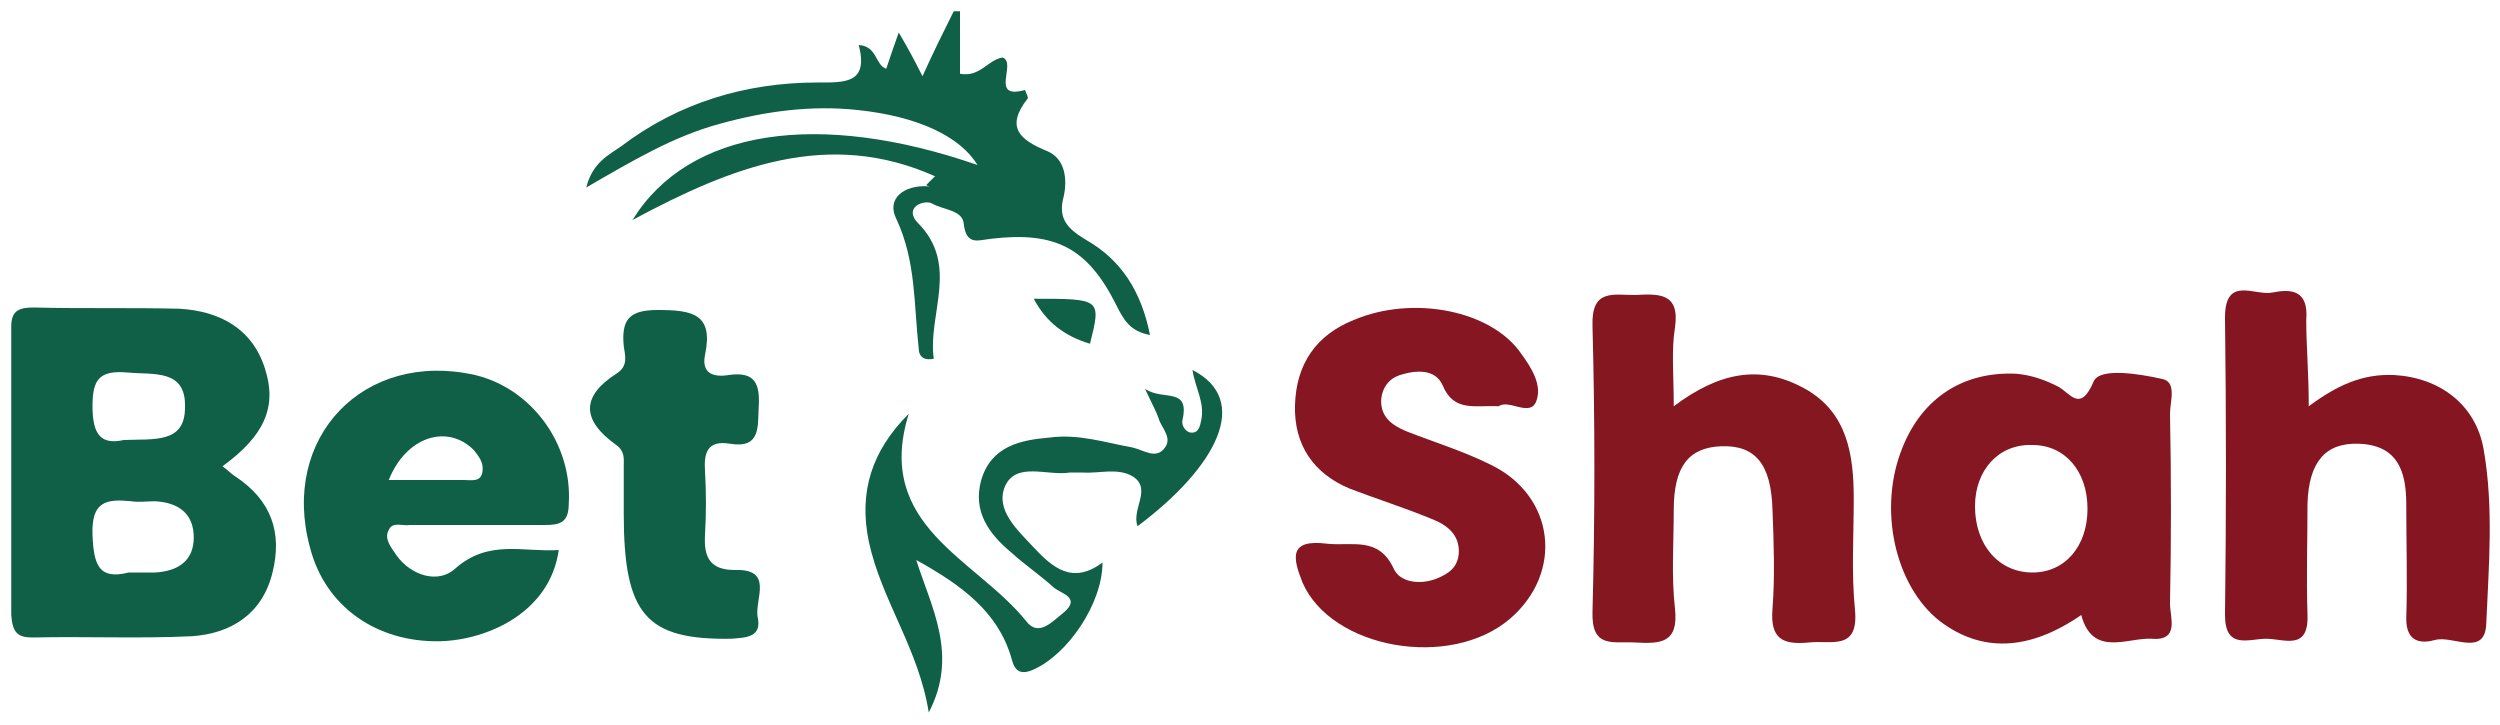
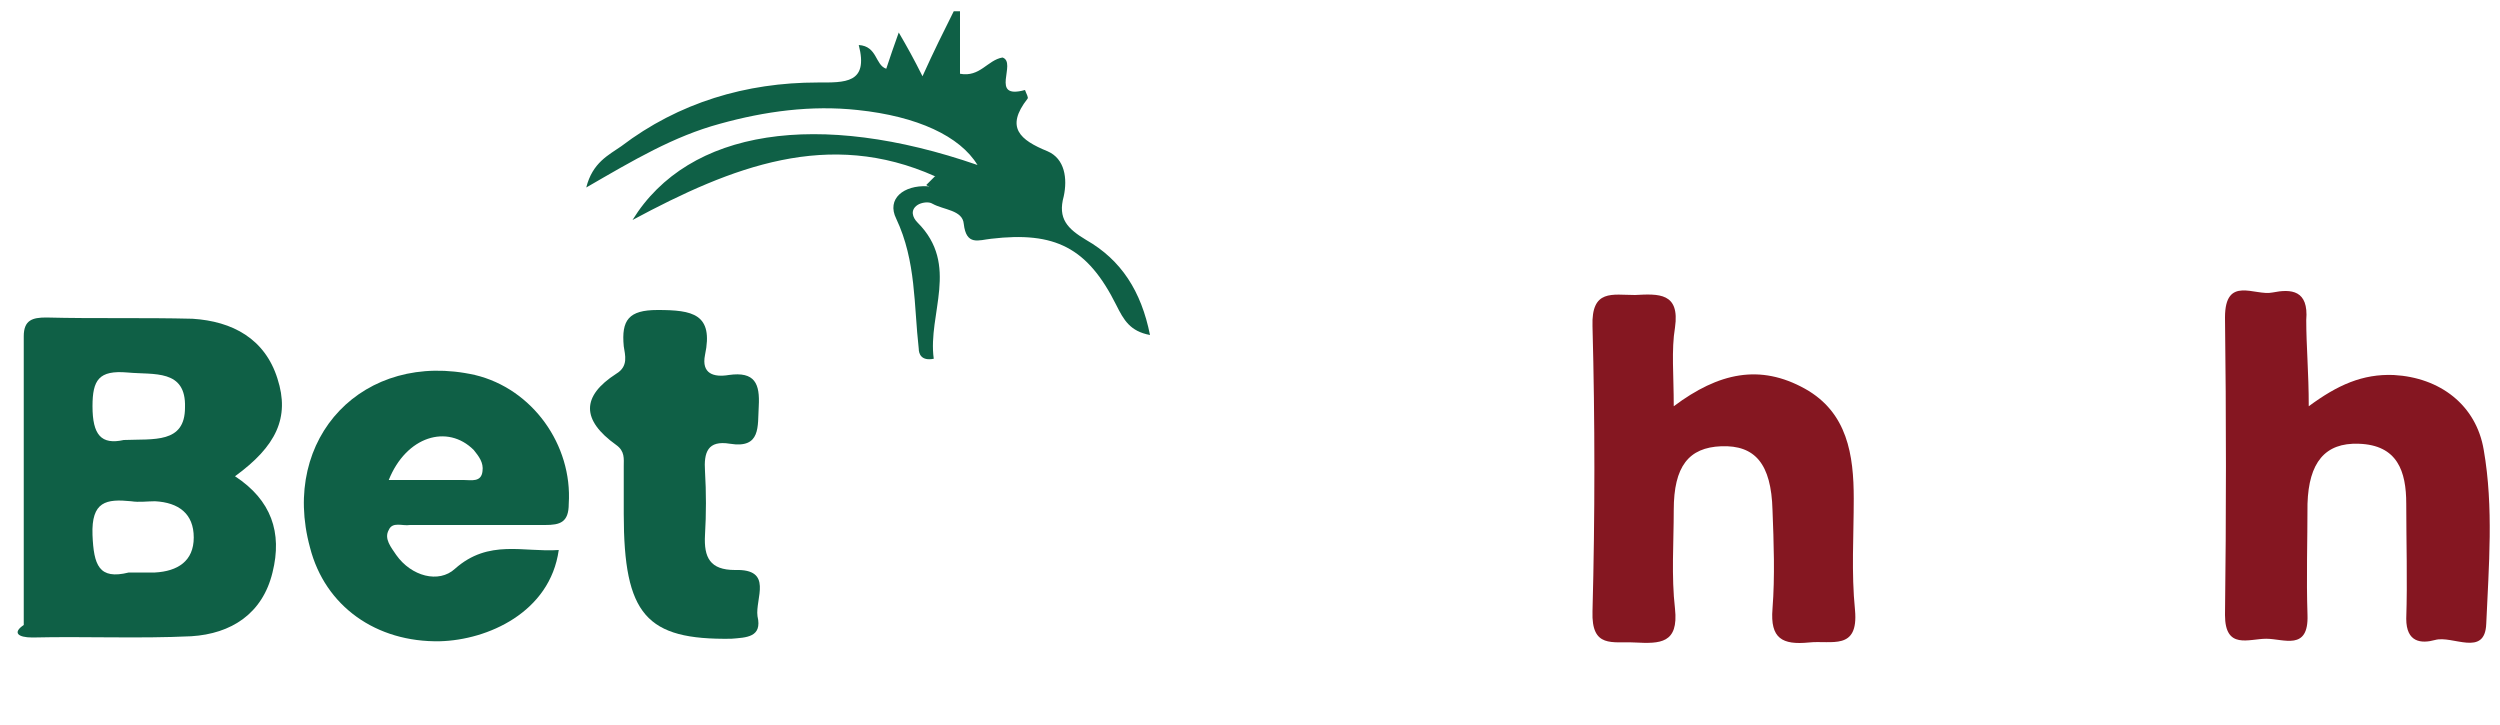
<svg xmlns="http://www.w3.org/2000/svg" height="58px" id="Layer_1" style="enable-background:new 0 0 200 58;" version="1.1" viewBox="0 0 200 58" width="200px" x="0px" y="0px">
  <style type="text/css">
	.st0{fill:#851721;}
	.st1{fill:#851622;}
	.st2{fill:#851621;}
	.st3{fill:#0F6046;}
	.st4{fill:#851722;}
</style>
  <g>
    <path class="st0" d="M133.9,32.5c3.6-2.7,6.9-3.4,10.5-1.4c3.4,1.9,3.9,5.3,3.9,8.8c0,3-0.2,5.9,0.1,8.9c0.3,3.3-1.9,2.4-3.7,2.6&#13;&#10;  c-2.1,0.2-3.1-0.3-2.9-2.7c0.2-2.6,0.1-5.3,0-7.9c-0.1-3.7-1.4-5.2-4.1-5.1c-2.6,0.1-3.8,1.6-3.8,5.1c0,2.6-0.2,5.3,0.1,7.9&#13;&#10;  c0.3,2.8-1.2,2.8-3.2,2.7c-1.8-0.1-3.5,0.5-3.4-2.5c0.2-7.6,0.2-15.2,0-22.8c-0.1-3,1.6-2.5,3.4-2.5c1.9-0.1,3.6-0.2,3.2,2.6&#13;&#10;  C133.7,28,133.9,30,133.9,32.5z" />
-     <path class="st1" d="M119.9,32.5c-1.9-0.1-3.6,0.5-4.5-1.7c-0.6-1.3-2.1-1.2-3.4-0.8c-0.9,0.3-1.4,1-1.5,1.9&#13;&#10;  c-0.1,1.4,0.8,2.1,2,2.6c2.3,0.9,4.6,1.6,6.8,2.7c5.1,2.5,5.8,8.6,1.5,12.3c-4.8,4.1-14.3,2.4-16.6-2.9c-0.8-2-1.1-3.5,2-3.1&#13;&#10;  c2,0.2,4.1-0.6,5.3,2c0.5,1.1,2.1,1.3,3.4,0.8c1-0.4,1.7-0.9,1.8-2c0.1-1.5-0.9-2.3-2.2-2.8c-2.2-0.9-4.4-1.6-6.5-2.4&#13;&#10;  c-2.9-1.2-4.5-3.5-4.4-6.7c0.1-3.3,1.7-5.6,4.7-6.8c4.7-2,11-0.8,13.4,2.7c0.8,1.1,1.7,2.5,1.2,3.8&#13;&#10;  C122.4,33.4,120.7,31.9,119.9,32.5z" />
    <path class="st2" d="M184.7,32.5c2.3-1.7,4.3-2.6,6.8-2.5c3.7,0.2,6.6,2.4,7.2,6c0.8,4.6,0.4,9.3,0.2,13.9&#13;&#10;  c-0.1,2.7-2.7,0.9-4.1,1.3c-1.1,0.3-2.3,0.2-2.3-1.7c0.1-3.1,0-6.1,0-9.2c0-2.6-0.7-4.7-3.8-4.8c-2.7-0.1-4,1.5-4.1,4.8&#13;&#10;  c0,3-0.1,5.9,0,8.9c0.1,2.9-1.9,1.9-3.3,1.9c-1.4,0-3.3,0.9-3.3-1.9c0.1-7.9,0.1-15.9,0-23.8c0-3.4,2.4-1.7,3.8-2&#13;&#10;  c1.5-0.3,2.9-0.2,2.7,2.2C184.5,27.7,184.7,29.8,184.7,32.5z" />
    <path class="st3" d="M74.8,14.1c-8.5-3.8-16.2-0.8-24.2,3.5c4.5-7.3,14.9-8.8,27.6-4.4c-1.4-2.3-4.8-3.9-9.6-4.4&#13;&#10;  c-3.7-0.4-7.4,0.1-11,1.1c-3.7,1-6.9,2.9-10.7,5.1c0.5-2,1.8-2.6,2.8-3.3c4.6-3.5,10-5.1,15.7-5.1c2.2,0,4.1,0.1,3.3-3&#13;&#10;  c1.5,0.1,1.3,1.6,2.2,1.9c0.3-0.9,0.6-1.8,1-2.9c0.7,1.2,1.2,2.1,1.9,3.5c0.9-2,1.7-3.6,2.5-5.2c0.2,0,0.3,0,0.5,0c0,1.7,0,3.4,0,5&#13;&#10;  c1.6,0.3,2.2-1.1,3.4-1.3C81.4,5,79.1,8,82,7.2c0.1,0.3,0.3,0.6,0.2,0.7c-1.8,2.3-0.6,3.3,1.6,4.2c1.4,0.6,1.6,2.2,1.3,3.6&#13;&#10;  c-0.5,1.8,0.3,2.6,1.8,3.5c2.8,1.6,4.4,4.1,5.1,7.6c-1.6-0.3-2.1-1.2-2.7-2.4c-2.3-4.6-4.9-5.9-10-5.3c-1,0.1-2,0.6-2.2-1.2&#13;&#10;  c-0.1-1.1-1.6-1.1-2.5-1.6c-0.3-0.2-0.9-0.1-1.2,0.1c-0.6,0.4-0.4,1,0,1.4c3.4,3.4,0.8,7.3,1.3,10.9c-1,0.2-1.2-0.4-1.2-0.8&#13;&#10;  c-0.4-3.5-0.2-7-1.8-10.4c-0.8-1.6,0.6-2.7,2.5-2.6c0.3,0.1,0.6,0.2,0.8,0C75.2,14.5,74.9,14.3,74.8,14.1z" />
    <path class="st3" d="M49.9,41.1c0-1.3,0-2.5,0-3.8c0-0.6,0.1-1.2-0.6-1.7c-2.8-2-2.8-3.9,0-5.7c1-0.6,0.7-1.5,0.6-2.2&#13;&#10;  c-0.2-2.1,0.4-2.9,2.7-2.9c2.8,0,4.5,0.3,3.8,3.6c-0.3,1.5,0.7,1.8,1.9,1.6c2.1-0.3,2.5,0.7,2.4,2.5c-0.1,1.6,0.2,3.4-2.3,3&#13;&#10;  c-1.8-0.3-2.1,0.7-2,2.2c0.1,1.7,0.1,3.4,0,5.1c-0.1,1.8,0.4,2.8,2.4,2.8c3.1-0.1,1.6,2.3,1.8,3.7c0.4,1.7-0.9,1.7-2.1,1.8&#13;&#10;  C51.7,51.2,49.9,49.2,49.9,41.1z" />
-     <path class="st3" d="M74.3,57c-0.8-5.1-3.8-9-4.8-13.7c-0.8-3.9,0.2-7.2,3.2-10.2c-2.8,9,5.4,11.6,9.4,16.6c1,1.3,2.1,0,3-0.7&#13;&#10;  c1.4-1.2-0.2-1.5-0.8-2c-1.1-1-2.3-1.8-3.4-2.8c-1.8-1.5-3.1-3.3-2.4-5.8c0.8-2.7,3.1-3.2,5.5-3.4c2.3-0.3,4.4,0.4,6.6,0.8&#13;&#10;  c0.9,0.2,1.9,1,2.6,0c0.6-0.8-0.3-1.6-0.5-2.3c-0.2-0.6-0.5-1.1-1.1-2.4c1.4,1,3.6-0.2,3,2.5c-0.1,0.4,0.2,0.9,0.6,1&#13;&#10;  c0.7,0.1,0.8-0.5,0.9-1c0.3-1.4-0.5-2.6-0.7-4c4.7,2.4,2,7.7-4.4,12.5c-0.5-1.4,1.2-3-0.4-4c-1.2-0.7-2.7-0.2-4-0.3&#13;&#10;  c-0.3,0-0.6,0-1,0c-1.8,0.3-4.3-0.9-5.2,1.1c-0.8,1.9,1,3.5,2.3,4.9c1.5,1.6,3.1,3,5.5,1.2c0,3.3-2.8,7.4-5.6,8.6&#13;&#10;  c-1.2,0.5-1.5-0.2-1.7-1c-1.1-3.7-4-5.8-7.6-7.8C74.5,48.6,76.7,52.4,74.3,57z" />
-     <path class="st3" d="M87.2,27.5c-2-0.6-3.5-1.7-4.5-3.6C88.1,23.9,88.1,23.9,87.2,27.5z" />
    <path class="st3" d="M74.8,14.1c0.7,0,1.1,0.4,1.4,1c-0.8,0.4-1.4,0.2-2.1-0.3C74.3,14.6,74.6,14.3,74.8,14.1z" />
-     <path class="st3" d="M18.8,38.1c-0.3-0.2-0.6-0.5-1-0.8c3.3-2.4,4.4-4.7,3.4-7.8c-1-3.2-3.6-4.6-6.8-4.8c-3.9-0.1-7.8,0-11.7-0.1&#13;&#10;  c-1.1,0-1.8,0.2-1.8,1.5c0,7.7,0,15.4,0,23.1C1,50.6,1.4,51,2.6,51c4.2-0.1,8.5,0.1,12.7-0.1c3.2-0.2,5.7-1.8,6.5-5.1&#13;&#10;  C22.6,42.6,21.7,40,18.8,38.1z M10.2,29.8c2.1,0.2,4.7-0.3,4.6,2.8c0,2.9-2.5,2.5-4.9,2.6c-1.8,0.4-2.5-0.4-2.5-2.7&#13;&#10;  C7.4,30.4,7.9,29.6,10.2,29.8z M12.4,45.8c-0.6,0-1.3,0-2.1,0c-2.4,0.6-2.8-0.6-2.9-3c-0.1-2.7,1.1-2.9,3.1-2.7&#13;&#10;  c0.6,0.1,1.3,0,1.9,0c1.9,0.1,3.1,1,3.1,2.9C15.5,44.9,14.2,45.7,12.4,45.8z" />
-     <path class="st4" d="M173.6,48.3c0.1-5.1,0.1-10.1,0-15.2c0-1,0.6-2.6-0.7-2.8c-1.8-0.4-4.9-0.9-5.4,0.2c-1.1,2.6-1.9,0.9-2.9,0.4&#13;&#10;  c-1-0.5-2.1-0.9-3.3-1c-4.2-0.2-7.5,1.9-9.1,5.9c-2,4.9-0.6,11.1,3,13.9c3.3,2.5,7.1,2.4,11.3-0.5c0.9,3.4,3.7,1.8,5.6,1.9&#13;&#10;  C174.4,51.3,173.6,49.4,173.6,48.3z M162.6,45.8c-2.7,0-4.6-2.2-4.6-5.3c0-2.9,1.9-5,4.6-4.9c2.6,0,4.4,2.1,4.4,5.1&#13;&#10;  C167,43.7,165.2,45.8,162.6,45.8z" />
+     <path class="st3" d="M18.8,38.1c3.3-2.4,4.4-4.7,3.4-7.8c-1-3.2-3.6-4.6-6.8-4.8c-3.9-0.1-7.8,0-11.7-0.1&#13;&#10;  c-1.1,0-1.8,0.2-1.8,1.5c0,7.7,0,15.4,0,23.1C1,50.6,1.4,51,2.6,51c4.2-0.1,8.5,0.1,12.7-0.1c3.2-0.2,5.7-1.8,6.5-5.1&#13;&#10;  C22.6,42.6,21.7,40,18.8,38.1z M10.2,29.8c2.1,0.2,4.7-0.3,4.6,2.8c0,2.9-2.5,2.5-4.9,2.6c-1.8,0.4-2.5-0.4-2.5-2.7&#13;&#10;  C7.4,30.4,7.9,29.6,10.2,29.8z M12.4,45.8c-0.6,0-1.3,0-2.1,0c-2.4,0.6-2.8-0.6-2.9-3c-0.1-2.7,1.1-2.9,3.1-2.7&#13;&#10;  c0.6,0.1,1.3,0,1.9,0c1.9,0.1,3.1,1,3.1,2.9C15.5,44.9,14.2,45.7,12.4,45.8z" />
    <path class="st3" d="M38,30c-8.9-2-15.6,5-13.2,13.8c1.2,4.7,5.3,7.6,10.4,7.5c3.8-0.1,8.8-2.3,9.5-7.3c-2.8,0.2-5.6-0.9-8.3,1.5&#13;&#10;  c-1.3,1.2-3.5,0.6-4.7-1.1c-0.4-0.6-1-1.3-0.6-2c0.3-0.7,1.1-0.3,1.7-0.4c3.6,0,7.2,0,10.8,0c1.2,0,1.9-0.2,1.9-1.7&#13;&#10;  C45.8,35.6,42.6,31.1,38,30z M38.6,37.7c-0.1,0.9-0.9,0.7-1.5,0.7c-2,0-3.9,0-6,0c1.4-3.5,4.7-4.5,6.8-2.4&#13;&#10;  C38.3,36.5,38.7,37,38.6,37.7z" />
  </g>
</svg>